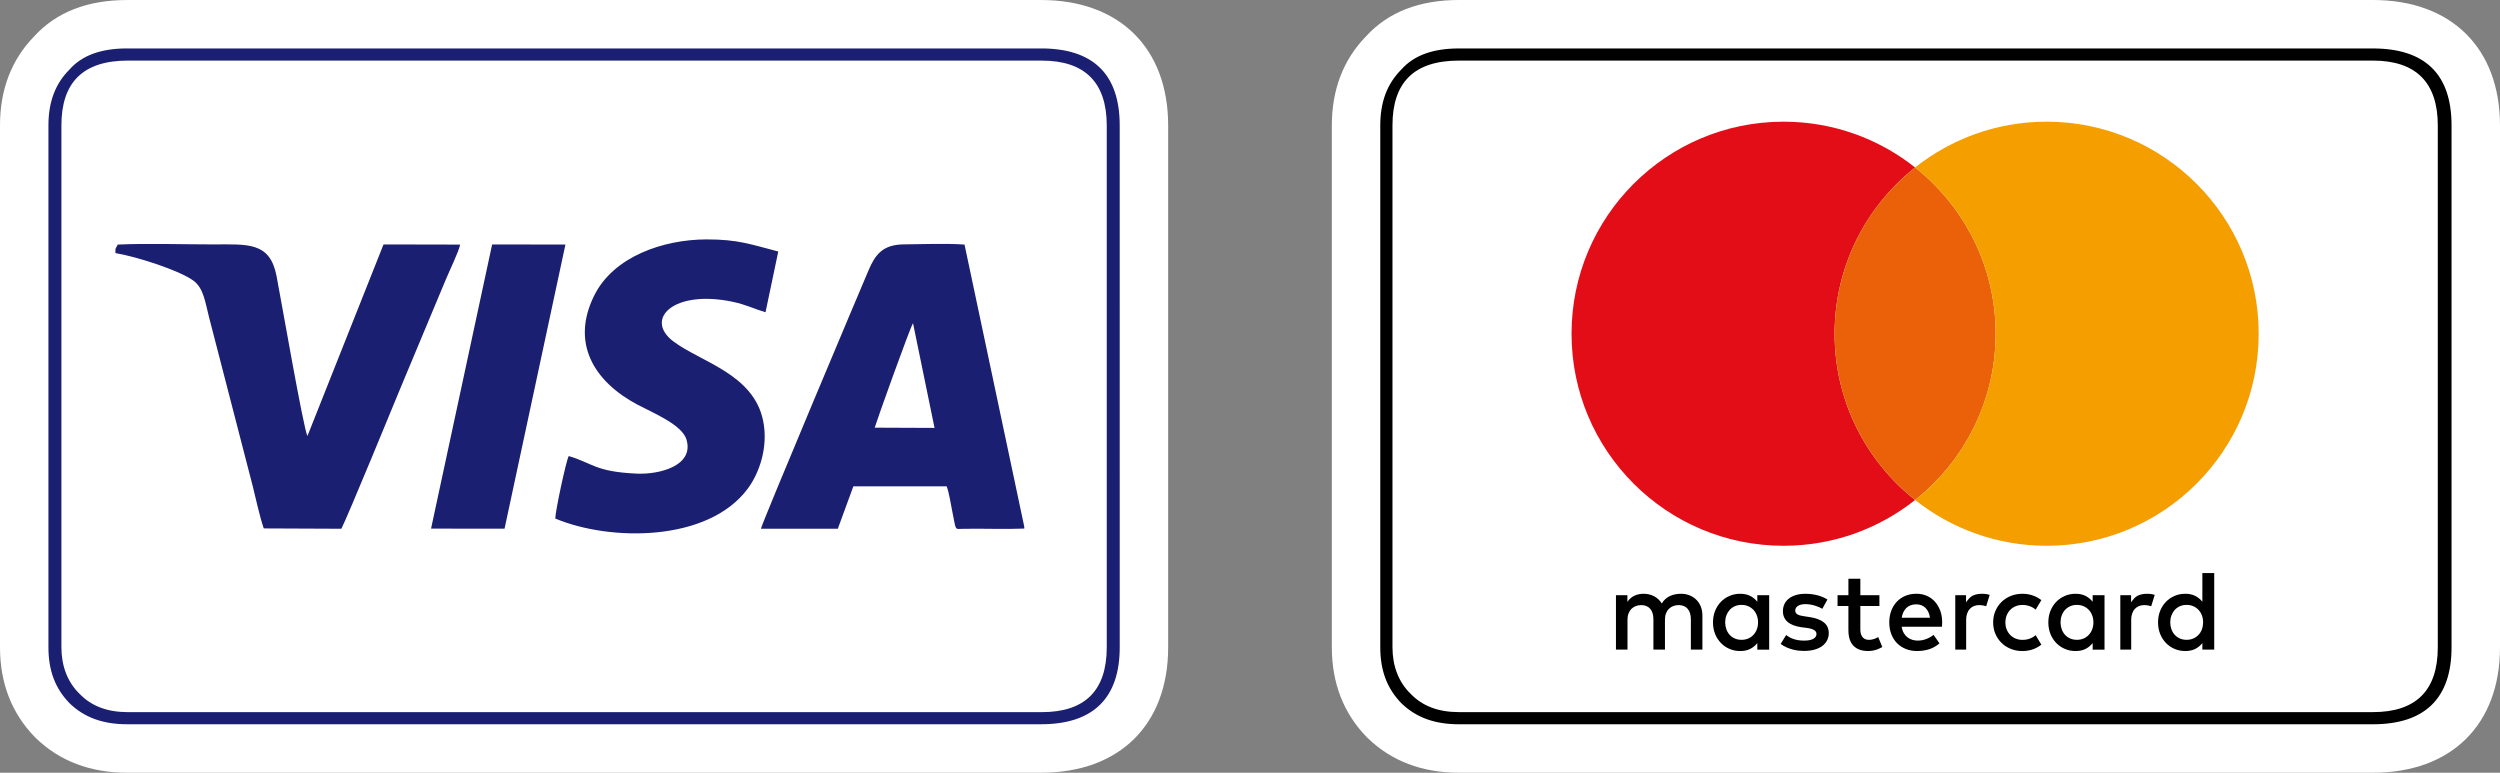
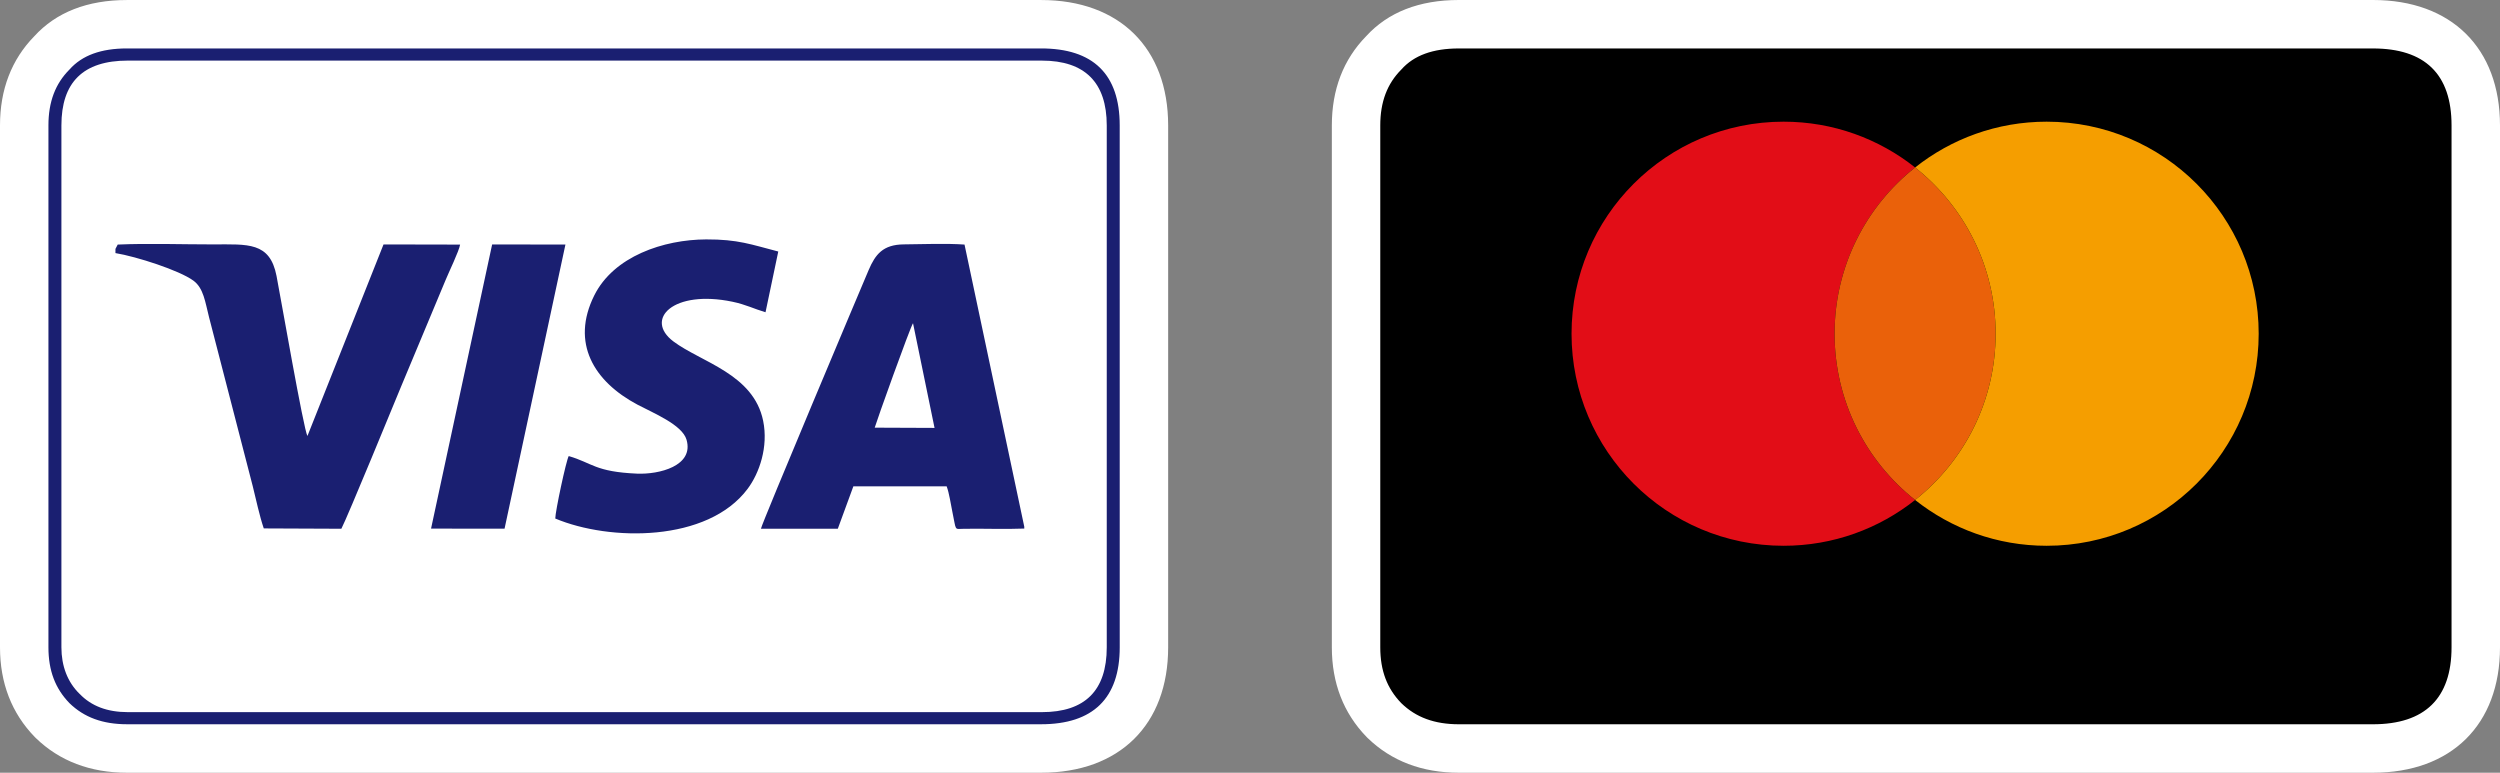
<svg xmlns="http://www.w3.org/2000/svg" version="1.1" id="Capa_1" x="0px" y="0px" width="110px" height="34px" viewBox="0 0 110 34" enable-background="new 0 0 110 34" xml:space="preserve">
  <rect x="0" y="0" width="110" height="34" fill="#808080" stroke="none" />
  <g>
    <g>
      <path fill="#FFFFFF" d="M45.809,0.001H5.59c-1.744,0-3.118,0.537-4.083,1.596C0.507,2.62,0,3.939,0,5.52v22.962    c0,1.574,0.515,2.901,1.53,3.946c0.014,0.015,0.028,0.029,0.043,0.043C2.618,33.485,3.97,34,5.59,34h40.219    c3.448,0,5.59-2.115,5.59-5.518V5.519C51.398,2.115,49.256,0.001,45.809,0.001L45.809,0.001z" />
      <g>
        <path fill="#1A1F71" d="M49.267,5.519c0-2.264-1.177-3.388-3.459-3.388H5.59c-1.141,0-1.979,0.303-2.532,0.927     c-0.624,0.624-0.927,1.426-0.927,2.46V28.48c0,1.033,0.303,1.818,0.927,2.46C3.7,31.564,4.52,31.867,5.59,31.867h40.219     c2.282,0,3.459-1.141,3.459-3.387L49.267,5.519L49.267,5.519z" />
        <path fill="#FFFFFF" d="M45.844,2.667c1.89,0,2.853,0.963,2.853,2.853v22.962c0,1.907-0.963,2.852-2.853,2.852H5.626     c-0.909,0-1.605-0.267-2.122-0.802c-0.534-0.517-0.802-1.23-0.802-2.05V5.519c0-1.889,0.945-2.853,2.924-2.853L45.844,2.667     L45.844,2.667z" />
        <path fill="#1A1F71" d="M45.068,23.257v-0.082l-2.629-12.414c-0.8-0.058-1.851-0.016-2.672-0.008     c-0.92,0.009-1.253,0.444-1.546,1.128c-0.294,0.687-4.711,11.166-4.74,11.383h3.383l0.684-1.866l4.105,0.002     c0.114,0.302,0.177,0.771,0.246,1.095c0.19,0.891,0.067,0.779,0.517,0.772C43.292,23.252,44.195,23.293,45.068,23.257     L45.068,23.257z M5.08,10.952v0.184c0.918,0.15,2.81,0.757,3.431,1.213c0.449,0.33,0.517,0.944,0.687,1.608l1.922,7.432     c0.149,0.593,0.295,1.301,0.486,1.861l3.414,0.015c0.282-0.544,2.35-5.586,2.629-6.26l1.959-4.688     c0.137-0.336,0.589-1.268,0.637-1.555l-3.37-0.007l-3.348,8.429c-0.164-0.259-1.188-6.163-1.36-7.044     c-0.293-1.505-1.267-1.387-2.79-1.386c-1.369,0.001-2.843-0.053-4.198,0.007L5.08,10.952L5.08,10.952z M25.024,20.067     c1.052,0.308,1.156,0.691,2.999,0.773c0.975,0.043,2.522-0.336,2.184-1.494c-0.191-0.658-1.466-1.174-2.158-1.541     c-1.922-1.021-2.94-2.715-1.904-4.801c0.858-1.728,3.052-2.463,4.927-2.47c1.406-0.005,1.985,0.226,3.172,0.533l-0.561,2.672     c-0.502-0.147-0.86-0.338-1.452-0.462c-2.612-0.545-3.897,0.772-2.601,1.746c1.221,0.917,3.527,1.428,3.949,3.494     c0.233,1.141-0.164,2.297-0.682,2.99c-1.761,2.36-6.079,2.314-8.465,1.308C24.432,22.504,24.908,20.273,25.024,20.067     L25.024,20.067z M18.966,23.259l2.688-12.503l3.225,0.004L22.2,23.262L18.966,23.259L18.966,23.259z M38.487,18.817     c0.073-0.263,1.56-4.42,1.686-4.596l0.947,4.607L38.487,18.817z" />
      </g>
    </g>
    <g>
      <path fill="#FFFFFF" d="M104.41,0H64.191c-1.744,0-3.118,0.537-4.083,1.596c-1,1.023-1.507,2.343-1.507,3.923v22.962    c0,1.574,0.515,2.901,1.53,3.946c0.014,0.015,0.028,0.029,0.043,0.043C61.219,33.485,62.57,34,64.191,34h40.219    c3.448,0,5.59-2.115,5.59-5.518V5.519C109.999,2.114,107.857,0,104.41,0L104.41,0z" />
      <g>
        <path d="M107.868,5.519c0-2.264-1.177-3.387-3.459-3.387H64.191c-1.141,0-1.979,0.303-2.532,0.927     c-0.624,0.624-0.927,1.427-0.927,2.46v22.962c0,1.033,0.303,1.818,0.927,2.46c0.642,0.624,1.462,0.927,2.532,0.927h40.218     c2.282,0,3.459-1.141,3.459-3.387V5.519L107.868,5.519z" />
-         <path fill="#FFFFFF" d="M104.41,2.666c1.89,0,2.853,0.963,2.853,2.853v22.962c0,1.907-0.963,2.852-2.853,2.852H64.192     c-0.909,0-1.604-0.267-2.121-0.802c-0.535-0.517-0.802-1.23-0.802-2.05V5.519c0-1.889,0.945-2.853,2.924-2.853L104.41,2.666     L104.41,2.666z" />
        <g>
          <g>
            <path d="M74.642,26.392c-0.084-0.084-0.183-0.149-0.299-0.196c-0.115-0.046-0.242-0.07-0.379-0.07       c-0.073,0-0.148,0.006-0.226,0.019s-0.155,0.034-0.23,0.066c-0.075,0.032-0.147,0.075-0.214,0.131       c-0.068,0.056-0.127,0.126-0.177,0.211c-0.08-0.133-0.19-0.238-0.328-0.313c-0.138-0.076-0.295-0.114-0.473-0.114       c-0.06,0-0.121,0.005-0.185,0.016c-0.064,0.011-0.127,0.03-0.19,0.056c-0.063,0.027-0.123,0.063-0.18,0.109       s-0.109,0.104-0.156,0.174v-0.293h-0.503v2.395h0.508v-1.327c0-0.102,0.016-0.192,0.048-0.271s0.075-0.146,0.13-0.199       c0.054-0.053,0.117-0.094,0.19-0.121s0.15-0.041,0.232-0.041c0.171,0,0.304,0.054,0.398,0.162       c0.094,0.108,0.142,0.263,0.142,0.465v1.332h0.508v-1.327c0-0.102,0.016-0.192,0.048-0.271s0.075-0.146,0.13-0.199       c0.054-0.053,0.117-0.094,0.19-0.121s0.15-0.041,0.232-0.041c0.171,0,0.304,0.054,0.398,0.162       c0.094,0.108,0.142,0.263,0.142,0.465v1.332h0.508v-1.505c0-0.14-0.023-0.268-0.069-0.385       C74.791,26.577,74.726,26.476,74.642,26.392z" />
            <path d="M77.322,26.478c-0.083-0.107-0.187-0.192-0.31-0.256s-0.271-0.096-0.443-0.096c-0.168,0-0.325,0.031-0.47,0.094       s-0.272,0.149-0.38,0.261s-0.193,0.245-0.255,0.399s-0.092,0.323-0.092,0.506s0.031,0.352,0.092,0.506       c0.062,0.154,0.147,0.287,0.255,0.399s0.235,0.199,0.38,0.261s0.301,0.094,0.47,0.094c0.172,0,0.319-0.032,0.443-0.095       c0.123-0.063,0.226-0.148,0.31-0.255v0.288h0.522v-2.395h-0.522V26.478z M77.301,27.69c-0.035,0.094-0.084,0.174-0.148,0.242       c-0.063,0.068-0.139,0.122-0.228,0.161c-0.088,0.039-0.187,0.059-0.295,0.059c-0.113,0-0.214-0.02-0.304-0.061       s-0.165-0.096-0.226-0.165c-0.062-0.069-0.109-0.15-0.142-0.244s-0.05-0.193-0.05-0.298s0.016-0.204,0.05-0.298       s0.081-0.174,0.142-0.244c0.062-0.069,0.137-0.124,0.226-0.165s0.19-0.061,0.304-0.061c0.108,0,0.207,0.02,0.295,0.059       c0.088,0.039,0.164,0.093,0.228,0.161c0.063,0.068,0.113,0.149,0.148,0.242c0.035,0.094,0.053,0.195,0.053,0.305       S77.336,27.597,77.301,27.69z" />
            <path d="M80.245,27.382c-0.147-0.114-0.351-0.19-0.613-0.229l-0.247-0.038c-0.055-0.008-0.107-0.018-0.155-0.029       s-0.09-0.025-0.125-0.044c-0.035-0.018-0.063-0.042-0.084-0.07s-0.031-0.063-0.031-0.105c0-0.085,0.039-0.154,0.119-0.206       s0.19-0.079,0.334-0.079c0.075,0,0.149,0.007,0.221,0.02c0.073,0.013,0.141,0.03,0.206,0.05s0.124,0.042,0.177,0.066       c0.053,0.024,0.098,0.047,0.135,0.069l0.225-0.408c-0.125-0.08-0.271-0.142-0.438-0.186s-0.344-0.066-0.532-0.066       c-0.153,0-0.291,0.018-0.412,0.054s-0.225,0.086-0.311,0.153c-0.086,0.066-0.152,0.146-0.197,0.241       c-0.046,0.095-0.069,0.202-0.069,0.32c0,0.193,0.069,0.35,0.206,0.469s0.34,0.197,0.606,0.234l0.25,0.032       c0.143,0.02,0.248,0.052,0.315,0.096s0.1,0.101,0.1,0.168c0,0.09-0.046,0.161-0.137,0.214       c-0.092,0.053-0.228,0.079-0.408,0.079c-0.098,0-0.186-0.007-0.264-0.02s-0.148-0.031-0.212-0.054       c-0.064-0.022-0.121-0.048-0.172-0.078c-0.051-0.029-0.098-0.06-0.141-0.094l-0.242,0.392c0.086,0.065,0.177,0.118,0.272,0.158       s0.188,0.071,0.28,0.094c0.091,0.022,0.178,0.038,0.26,0.045c0.081,0.008,0.153,0.011,0.215,0.011       c0.172,0,0.325-0.019,0.461-0.057s0.25-0.092,0.342-0.161s0.164-0.152,0.212-0.247c0.049-0.096,0.074-0.201,0.074-0.316       C80.465,27.655,80.392,27.496,80.245,27.382z" />
            <path d="M85.137,26.474c-0.099-0.111-0.218-0.196-0.357-0.258c-0.139-0.061-0.292-0.091-0.459-0.091       c-0.177,0-0.338,0.031-0.484,0.091c-0.146,0.061-0.271,0.147-0.376,0.258c-0.105,0.111-0.187,0.244-0.245,0.399       c-0.059,0.155-0.088,0.326-0.088,0.513c0,0.19,0.03,0.363,0.09,0.517c0.06,0.155,0.144,0.287,0.252,0.397       s0.237,0.195,0.387,0.255s0.315,0.09,0.495,0.09c0.182,0,0.354-0.025,0.519-0.075c0.164-0.05,0.319-0.137,0.466-0.263       l-0.26-0.373c-0.1,0.08-0.211,0.142-0.331,0.186c-0.121,0.044-0.241,0.066-0.361,0.066c-0.085,0-0.167-0.011-0.245-0.035       s-0.149-0.06-0.212-0.109s-0.118-0.112-0.162-0.189c-0.045-0.077-0.076-0.169-0.092-0.277h1.77       c0.003-0.03,0.006-0.062,0.008-0.095c0.002-0.033,0.003-0.067,0.003-0.1c0-0.187-0.028-0.357-0.084-0.511       C85.313,26.718,85.236,26.585,85.137,26.474z M83.676,27.181c0.013-0.086,0.037-0.166,0.07-0.238s0.076-0.135,0.129-0.188       s0.115-0.093,0.188-0.121s0.155-0.043,0.249-0.043c0.167,0,0.302,0.051,0.408,0.155c0.105,0.103,0.172,0.248,0.2,0.435       L83.676,27.181L83.676,27.181z" />
            <path d="M92.077,26.478c-0.083-0.107-0.187-0.192-0.31-0.256s-0.271-0.096-0.443-0.096c-0.168,0-0.325,0.031-0.47,0.094       c-0.145,0.062-0.272,0.149-0.38,0.261s-0.193,0.245-0.255,0.399s-0.092,0.323-0.092,0.506s0.031,0.352,0.092,0.506       c0.062,0.154,0.147,0.287,0.255,0.399s0.235,0.199,0.38,0.261s0.301,0.094,0.47,0.094c0.172,0,0.319-0.032,0.443-0.095       c0.123-0.063,0.226-0.148,0.31-0.255v0.288h0.522v-2.395h-0.522V26.478z M92.057,27.69c-0.035,0.094-0.084,0.174-0.148,0.242       s-0.139,0.122-0.228,0.161c-0.088,0.039-0.187,0.059-0.295,0.059c-0.113,0-0.214-0.02-0.304-0.061s-0.165-0.096-0.226-0.165       c-0.062-0.069-0.109-0.15-0.142-0.244s-0.05-0.193-0.05-0.298s0.016-0.204,0.05-0.298c0.033-0.094,0.081-0.174,0.142-0.244       c0.062-0.069,0.137-0.124,0.226-0.165s0.19-0.061,0.304-0.061c0.108,0,0.207,0.02,0.295,0.059       c0.088,0.039,0.164,0.093,0.228,0.161s0.113,0.149,0.148,0.242c0.035,0.094,0.053,0.195,0.053,0.305       S92.092,27.597,92.057,27.69z" />
            <path d="M82.485,28.106c-0.084,0.032-0.167,0.048-0.249,0.048c-0.054,0-0.103-0.008-0.149-0.025       c-0.046-0.016-0.086-0.043-0.12-0.079s-0.061-0.082-0.082-0.139c-0.02-0.057-0.03-0.125-0.03-0.205v-1.043h0.839v-0.475h-0.839       v-0.725H81.33v0.725h-0.478v0.475h0.478v1.052c0,0.318,0.075,0.553,0.226,0.703c0.151,0.151,0.362,0.226,0.633,0.226       c0.152,0,0.288-0.024,0.409-0.07c0.08-0.031,0.154-0.066,0.223-0.105l-0.179-0.438C82.594,28.06,82.541,28.084,82.485,28.106z" />
            <path d="M87.202,26.126c-0.147,0-0.279,0.027-0.398,0.08c-0.118,0.054-0.217,0.182-0.298,0.296v-0.314h-0.474v2.395h0.479       v-1.317c0-0.102,0.014-0.193,0.043-0.272s0.067-0.148,0.118-0.202c0.05-0.055,0.11-0.097,0.18-0.125s0.147-0.043,0.23-0.043       c0.063,0,0.132,0.008,0.205,0.022c0.037,0.008,0.072,0.017,0.105,0.028l0.154-0.5c-0.042-0.013-0.084-0.025-0.128-0.032       C87.354,26.131,87.282,26.126,87.202,26.126z" />
            <path d="M94.464,26.126c-0.147,0-0.279,0.027-0.398,0.08c-0.118,0.054-0.217,0.182-0.298,0.296v-0.314h-0.474v2.395h0.479       v-1.317c0-0.102,0.014-0.193,0.043-0.272s0.067-0.148,0.118-0.202c0.05-0.055,0.11-0.097,0.18-0.125s0.147-0.043,0.23-0.043       c0.063,0,0.132,0.008,0.205,0.022c0.037,0.008,0.072,0.017,0.105,0.028l0.154-0.5c-0.042-0.013-0.084-0.025-0.128-0.032       C94.616,26.131,94.544,26.126,94.464,26.126z" />
            <path d="M96.904,25.215v1.263c-0.083-0.107-0.187-0.192-0.31-0.256c-0.124-0.064-0.271-0.096-0.443-0.096       c-0.168,0-0.325,0.031-0.47,0.094c-0.145,0.062-0.272,0.149-0.38,0.261s-0.193,0.245-0.255,0.399s-0.092,0.323-0.092,0.506       s0.031,0.352,0.092,0.506c0.062,0.154,0.147,0.287,0.255,0.399s0.235,0.199,0.38,0.261s0.301,0.094,0.47,0.094       c0.172,0,0.319-0.032,0.443-0.095c0.123-0.063,0.226-0.148,0.31-0.255v0.288h0.522v-3.368L96.904,25.215L96.904,25.215z        M96.884,27.69c-0.035,0.094-0.084,0.174-0.148,0.242c-0.063,0.068-0.139,0.122-0.228,0.161       c-0.088,0.039-0.187,0.059-0.295,0.059c-0.113,0-0.214-0.02-0.304-0.061c-0.089-0.041-0.165-0.096-0.226-0.165       c-0.062-0.069-0.109-0.15-0.142-0.244s-0.05-0.193-0.05-0.298s0.016-0.204,0.05-0.298s0.081-0.174,0.142-0.244       c0.062-0.069,0.137-0.124,0.226-0.165s0.19-0.061,0.304-0.061c0.108,0,0.207,0.02,0.295,0.059       c0.088,0.039,0.164,0.093,0.228,0.161c0.063,0.068,0.113,0.149,0.148,0.242c0.035,0.094,0.053,0.195,0.053,0.305       C96.936,27.493,96.919,27.597,96.884,27.69z" />
            <path d="M88.452,26.832c0.067-0.067,0.146-0.12,0.237-0.158c0.092-0.038,0.191-0.056,0.298-0.056l0,0       c0.117,0,0.226,0.019,0.327,0.056c0.097,0.036,0.182,0.087,0.253,0.151l0.252-0.418c-0.094-0.075-0.2-0.137-0.318-0.185       c-0.158-0.064-0.329-0.096-0.514-0.096s-0.356,0.032-0.514,0.096s-0.293,0.153-0.408,0.265       c-0.114,0.113-0.203,0.246-0.269,0.399s-0.097,0.32-0.097,0.5s0.032,0.347,0.097,0.5s0.155,0.286,0.269,0.399       s0.25,0.201,0.408,0.265s0.329,0.096,0.514,0.096s0.356-0.032,0.514-0.096c0.118-0.048,0.224-0.11,0.318-0.185l-0.252-0.418       c-0.072,0.064-0.156,0.115-0.253,0.151c-0.101,0.038-0.21,0.056-0.327,0.056l0,0c-0.107,0-0.206-0.019-0.298-0.056       c-0.092-0.037-0.171-0.09-0.237-0.158c-0.067-0.067-0.119-0.148-0.158-0.242c-0.038-0.094-0.057-0.198-0.057-0.311       s0.019-0.217,0.057-0.311C88.333,26.98,88.385,26.899,88.452,26.832z" />
          </g>
          <g>
            <path fill="#E20D17" d="M80.722,14.684c0-2.966,1.386-5.606,3.543-7.315c-1.591-1.26-3.6-2.015-5.787-2.015       c-5.153,0-9.33,4.177-9.33,9.33s4.177,9.33,9.33,9.33c2.187,0,4.197-0.754,5.787-2.015       C82.107,20.29,80.722,17.65,80.722,14.684z" />
            <path fill="#EA610A" d="M80.722,14.684c0,2.966,1.386,5.606,3.543,7.315c2.157-1.709,3.543-4.349,3.543-7.315       s-1.386-5.606-3.543-7.315C82.107,9.077,80.722,11.718,80.722,14.684z" />
            <path fill="#F59E00" d="M90.052,5.354c-2.187,0-4.197,0.754-5.787,2.015c2.157,1.709,3.543,4.349,3.543,7.315       s-1.386,5.606-3.543,7.315c1.591,1.26,3.6,2.015,5.787,2.015c5.153,0,9.33-4.177,9.33-9.33S95.205,5.354,90.052,5.354z" />
          </g>
        </g>
      </g>
    </g>
  </g>
</svg>